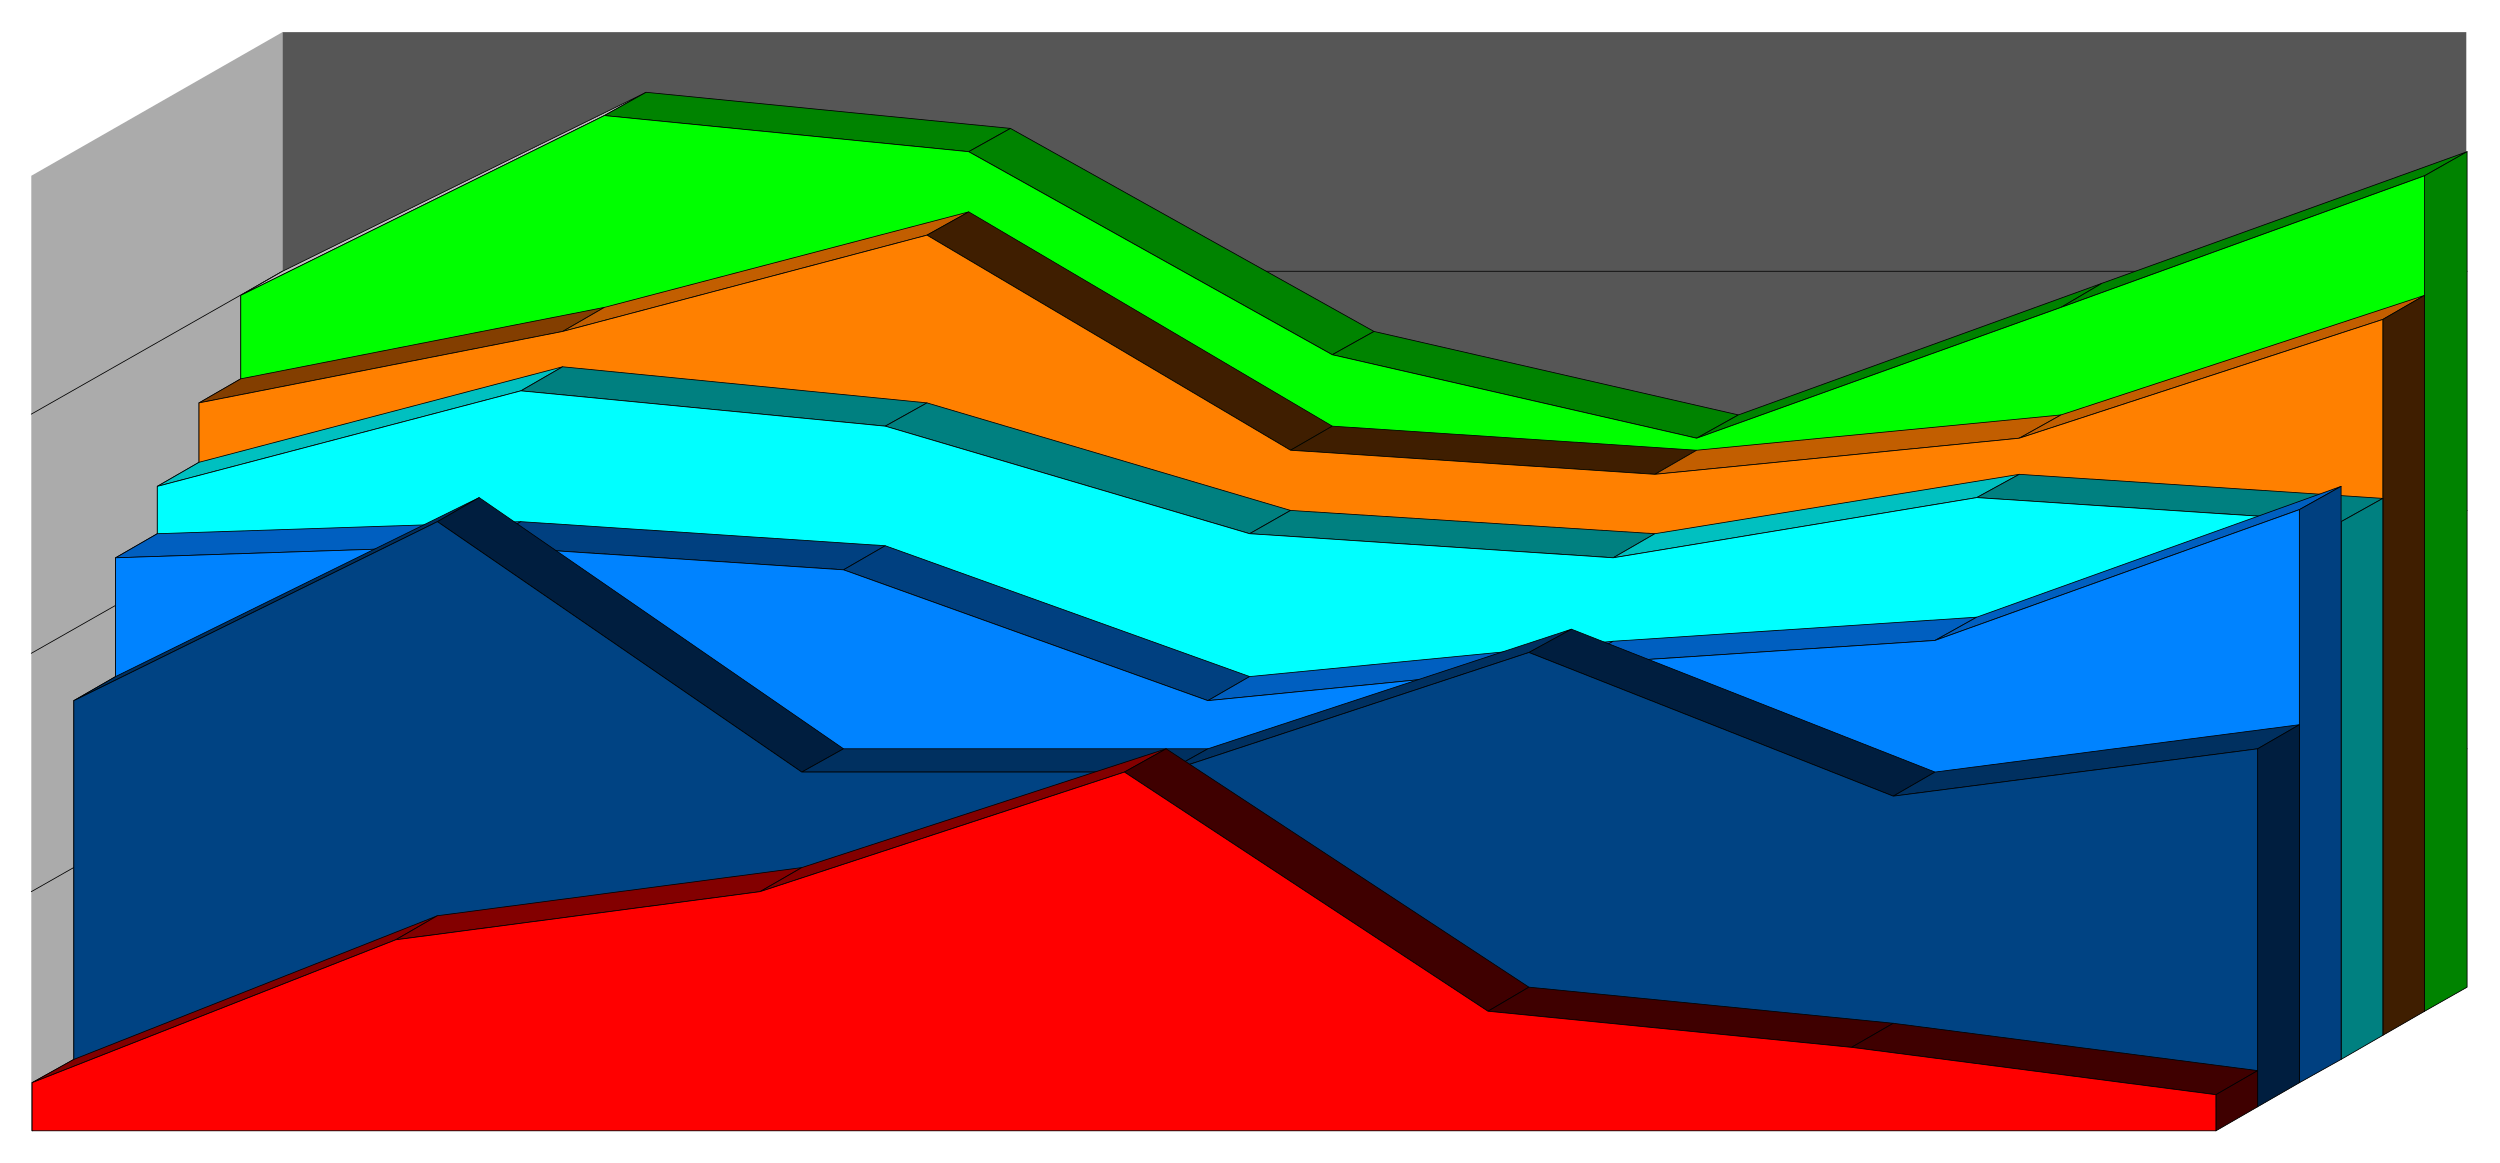
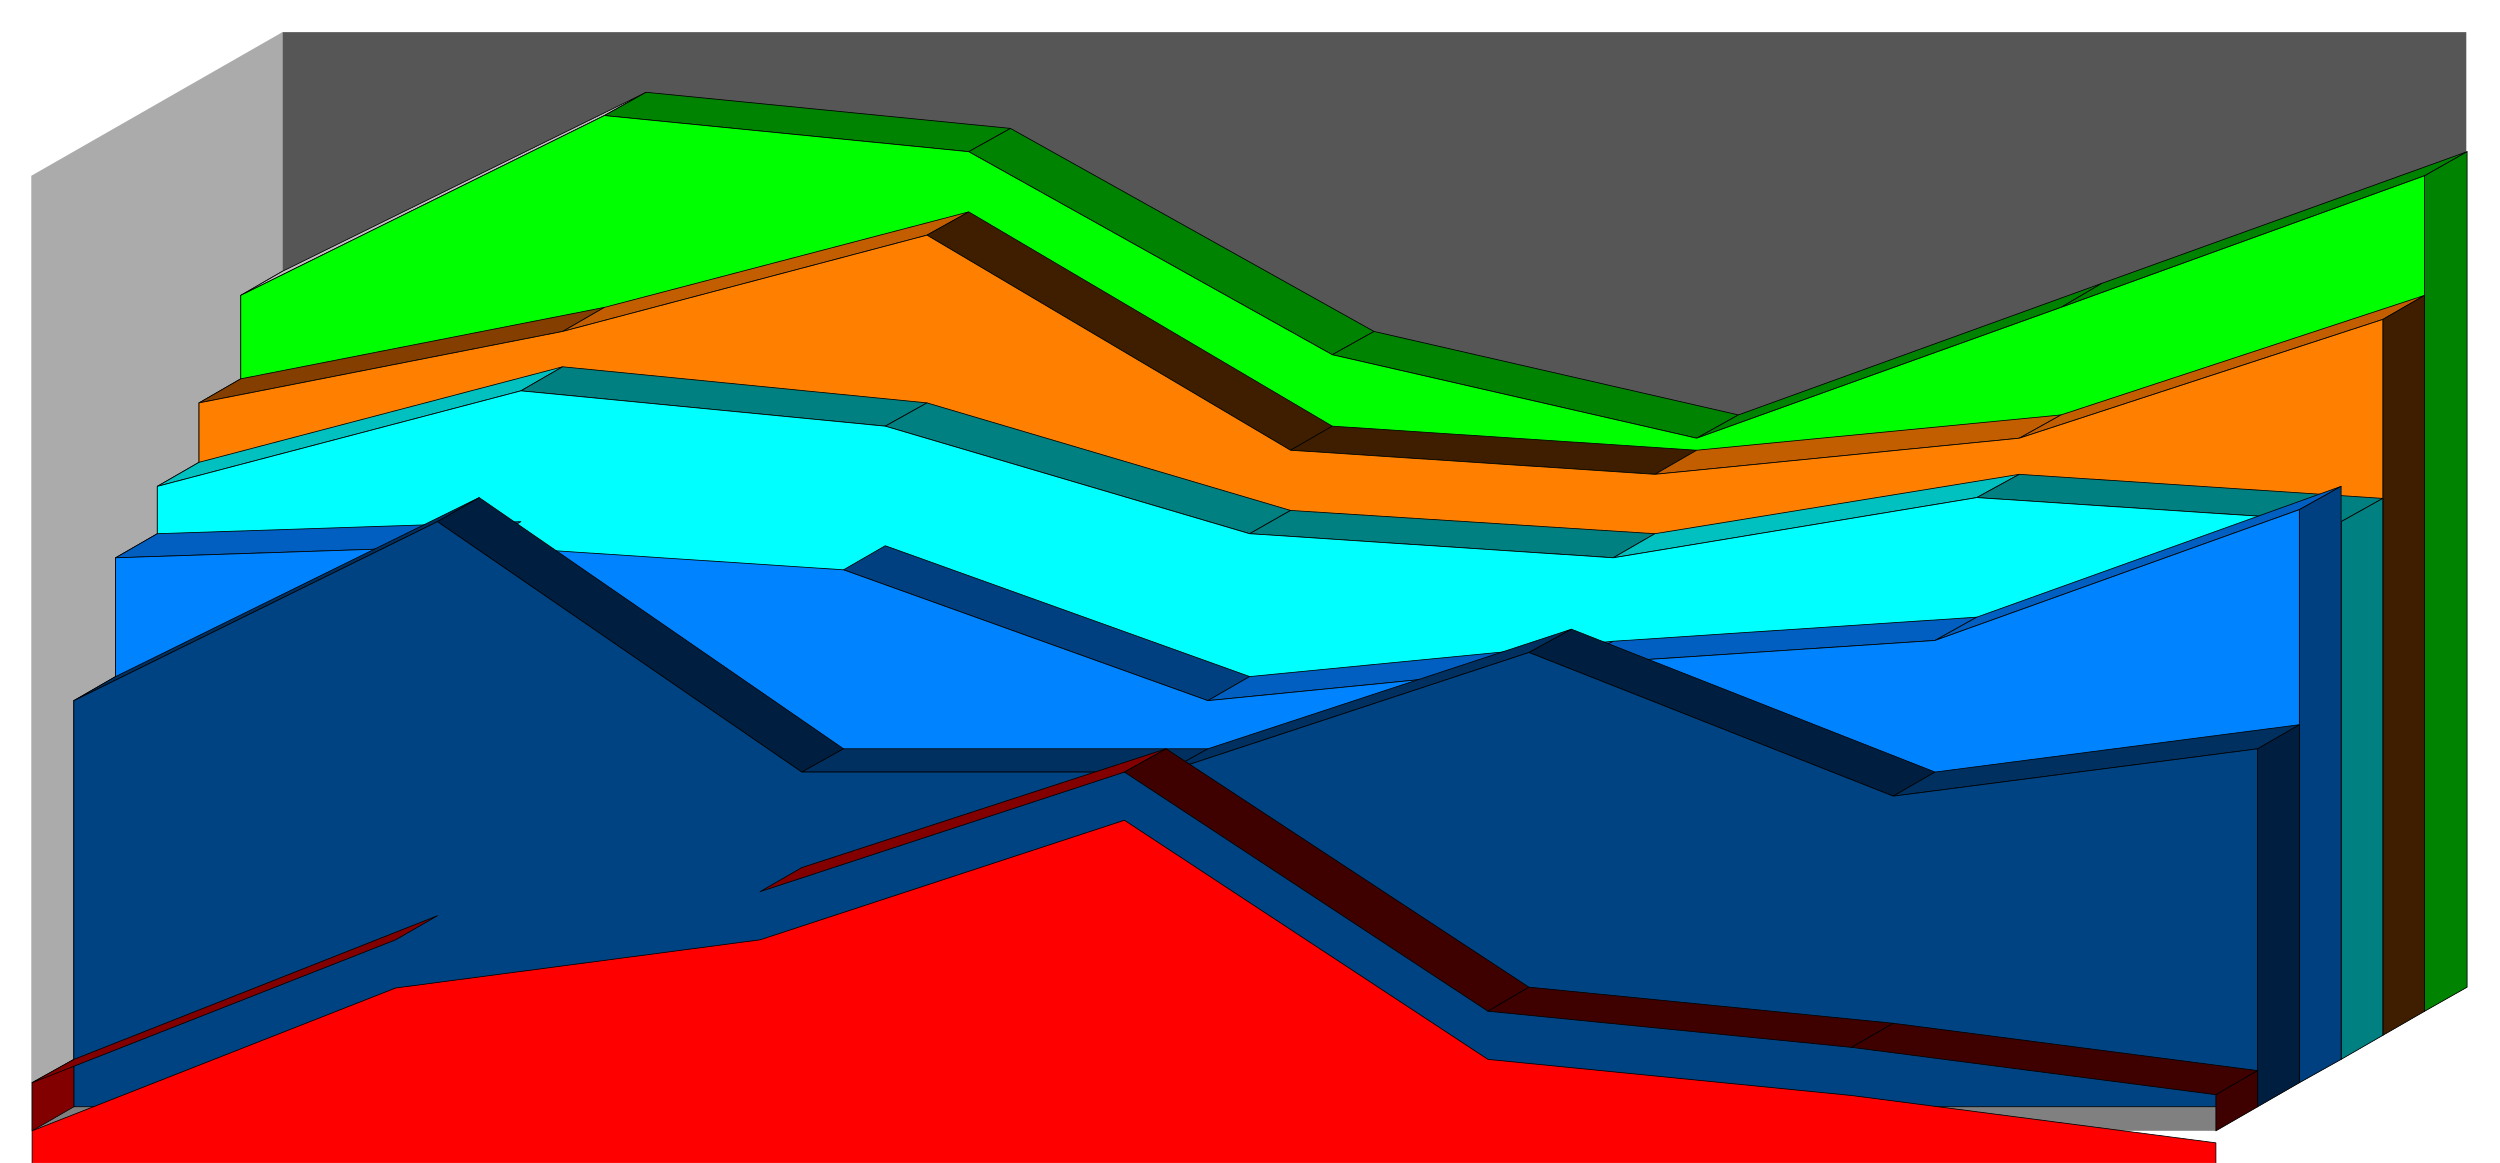
<svg xmlns="http://www.w3.org/2000/svg" width="493.465" height="229.545" fill-rule="evenodd" stroke-linecap="round" preserveAspectRatio="none" viewBox="0 0 3115 1449">
  <style>.pen0{stroke:#000;stroke-width:1;stroke-linejoin:round}.brush4{fill:silver}.brush5{fill:#008300}.brush9{fill:#c25e00}.brush10{fill:#3f1e00}.brush12{fill:#00c0c0}.brush13{fill:teal}.brush15{fill:#005fc0}.brush16{fill:#004080}.brush18{fill:#003060}.brush19{fill:#001e3f}.brush21{fill:#830000}.brush22{fill:#3f0000}</style>
  <path d="M352 1230h2722l-313 179H39l313-179z" style="stroke:none;fill:gray" />
  <path d="M352 1230 39 1409V219L352 40v1190z" style="stroke:none;fill:#ababab" />
  <path d="M352 40h2721v1191H352V40z" style="stroke:none;fill:#565656" />
-   <path fill="none" d="m39 1111 313-178m0 0h2722M39 814l313-178m0 0h2722M39 516l313-178m0 0h2722" class="pen0" />
  <path d="M300 1260V368l52-30v892l-52 30z" class="pen0 brush4" />
  <path d="m300 368 453-224 52-29-453 223-52 30z" class="pen0 brush4" />
  <path d="m753 144 454 45 52-29-454-45-52 29z" class="pen0 brush5" />
  <path d="m1207 189 453 253 52-29-453-253-52 29z" class="pen0 brush5" />
  <path d="m1660 442 454 104 52-29-454-104-52 29z" class="pen0 brush5" />
  <path d="m2114 546 454-163 51-30-453 164-52 29z" class="pen0 brush5" />
  <path d="m2568 383 453-164 53-30-455 164-51 30z" class="pen0 brush5" />
  <path d="M3021 219v1041l53-30V189l-53 30z" class="pen0 brush5" />
  <path d="M300 1260V368l453-224 454 45 453 253 454 104 454-163 453-164v1041H300z" class="pen0" style="fill:#0f0" />
  <path d="M248 1290V502l52-30v788l-52 30z" class="pen0" style="fill:#c0c05f" />
  <path d="m248 502 453-89 52-30-453 89-52 30z" class="pen0" style="fill:#833e00" />
  <path d="m701 413 454-120 52-29-454 119-52 30z" class="pen0 brush9" />
  <path d="m1155 293 453 268 52-30-453-267-52 29z" class="pen0 brush10" />
  <path d="m1608 561 454 30 52-30-454-30-52 30z" class="pen0 brush10" />
  <path d="m2062 591 454-45 52-29-454 44-52 30z" class="pen0 brush9" />
  <path d="m2516 546 453-148 52-30-453 149-52 29z" class="pen0 brush9" />
  <path d="M2969 398v892l52-30V368l-52 30z" class="pen0 brush10" />
  <path d="M248 1290V502l453-89 454-120 453 268 454 30 454-45 453-148v892H248z" class="pen0" style="fill:#ff8000" />
  <path d="M196 1320V606l52-30v714l-52 30z" class="pen0 brush12" />
  <path d="m196 606 453-119 52-30-453 119-52 30z" class="pen0 brush12" />
  <path d="m649 487 454 44 52-29-454-45-52 30z" class="pen0 brush13" />
  <path d="m1103 531 454 134 51-29-453-134-52 29z" class="pen0 brush13" />
  <path d="m1557 665 453 30 52-30-454-29-51 29z" class="pen0 brush13" />
  <path d="m2010 695 453-75 53-29-454 74-52 30z" class="pen0 brush12" />
  <path d="m2463 620 454 30 52-29-453-30-53 29z" class="pen0 brush13" />
  <path d="M2917 650v670l52-30V621l-52 29z" class="pen0 brush13" />
  <path d="M196 1320V606l453-119 454 44 454 134 453 30 453-75 454 30v670H196z" class="pen0" style="fill:#0ff" />
  <path d="M144 1349V695l52-30v655l-52 29z" class="pen0 brush15" />
  <path d="m144 695 453-15 52-30-453 15-52 30z" class="pen0 brush15" />
-   <path d="m597 680 454 30 52-30-454-30-52 30z" class="pen0 brush16" />
  <path d="m1051 710 454 163 52-30-454-163-52 30z" class="pen0 brush16" />
  <path d="m1505 873 453-45 52-29-453 44-52 30z" class="pen0 brush15" />
  <path d="m1958 828 453-30 52-29-453 30-52 29z" class="pen0 brush15" />
  <path d="m2411 798 454-163 52-29-454 163-52 29z" class="pen0 brush15" />
  <path d="M2865 635v714l52-29V606l-52 29z" class="pen0 brush16" />
  <path d="M144 1349V695l453-15 454 30 454 163 453-45 453-30 454-163v714H144z" class="pen0" style="fill:#0083ff" />
  <path d="M92 1379V873l52-30v506l-52 30z" class="pen0 brush18" />
  <path d="m92 873 453-223 52-30-453 223-52 30z" class="pen0 brush18" />
  <path d="m545 650 454 312 52-29-454-313-52 30z" class="pen0 brush19" />
  <path d="M999 962h454l52-29h-454l-52 29z" class="pen0 brush18" />
  <path d="m1453 962 452-149 53-29-453 149-52 29z" class="pen0 brush18" />
  <path d="m1905 813 454 179 52-30-453-178-53 29z" class="pen0 brush19" />
  <path d="m2359 992 454-59 52-30-454 59-52 30z" class="pen0 brush18" />
  <path d="M2813 933v446l52-30V903l-52 30z" class="pen0 brush19" />
  <path d="M92 1379V873l453-223 454 312h454l452-149 454 179 454-59v446H92z" class="pen0" style="fill:#004383" />
  <path d="M40 1409v-60l52-29v59l-52 30z" class="pen0 brush21" />
  <path d="m40 1349 453-178 52-30-453 179-52 29z" class="pen0 brush21" />
-   <path d="m493 1171 454-60 52-30-454 60-52 30z" class="pen0 brush21" />
  <path d="m947 1111 454-149 52-29-454 148-52 30z" class="pen0 brush21" />
  <path d="m1401 962 453 298 51-30-452-297-52 29z" class="pen0 brush22" />
  <path d="m1854 1260 453 45 52-30-454-45-51 30z" class="pen0 brush22" />
  <path d="m2307 1305 454 59 52-30-454-59-52 30z" class="pen0 brush22" />
  <path d="M2761 1364v45l52-30v-45l-52 30z" class="pen0 brush22" />
-   <path d="M40 1409v-60l453-178 454-60 454-149 453 298 453 45 454 59v45H40z" class="pen0" style="fill:red" />
+   <path d="M40 1409l453-178 454-60 454-149 453 298 453 45 454 59v45H40z" class="pen0" style="fill:red" />
</svg>